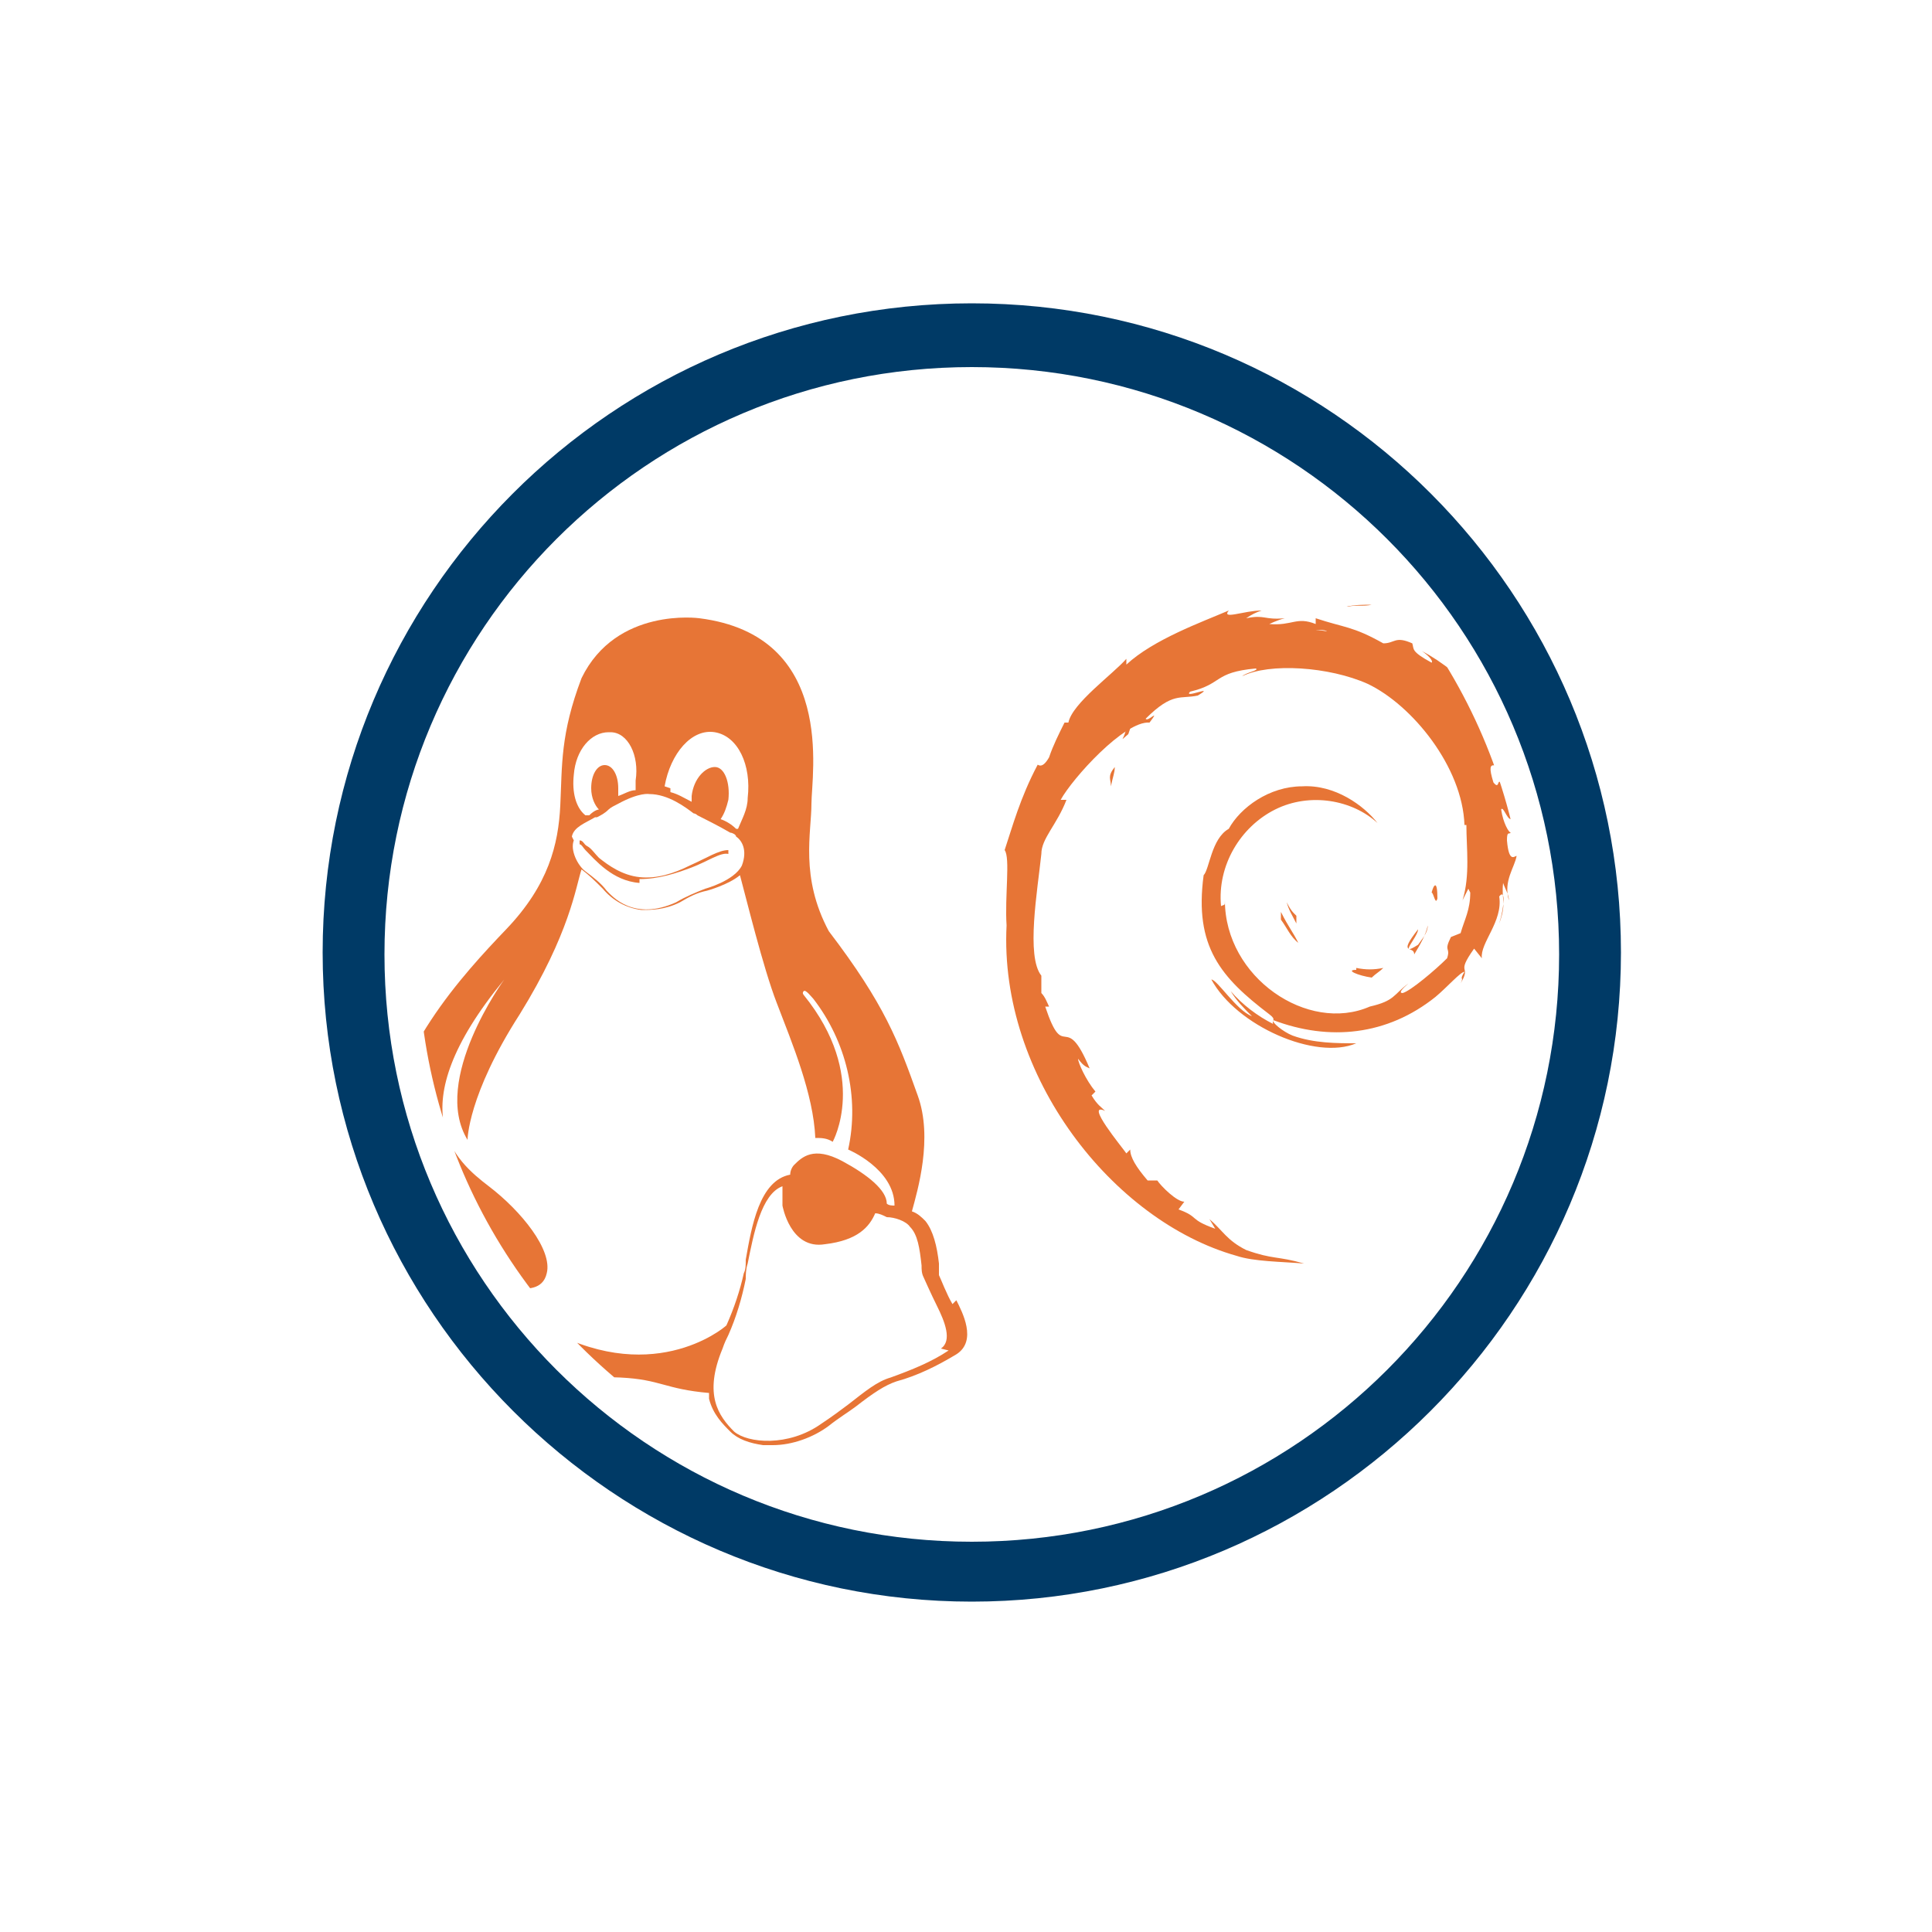
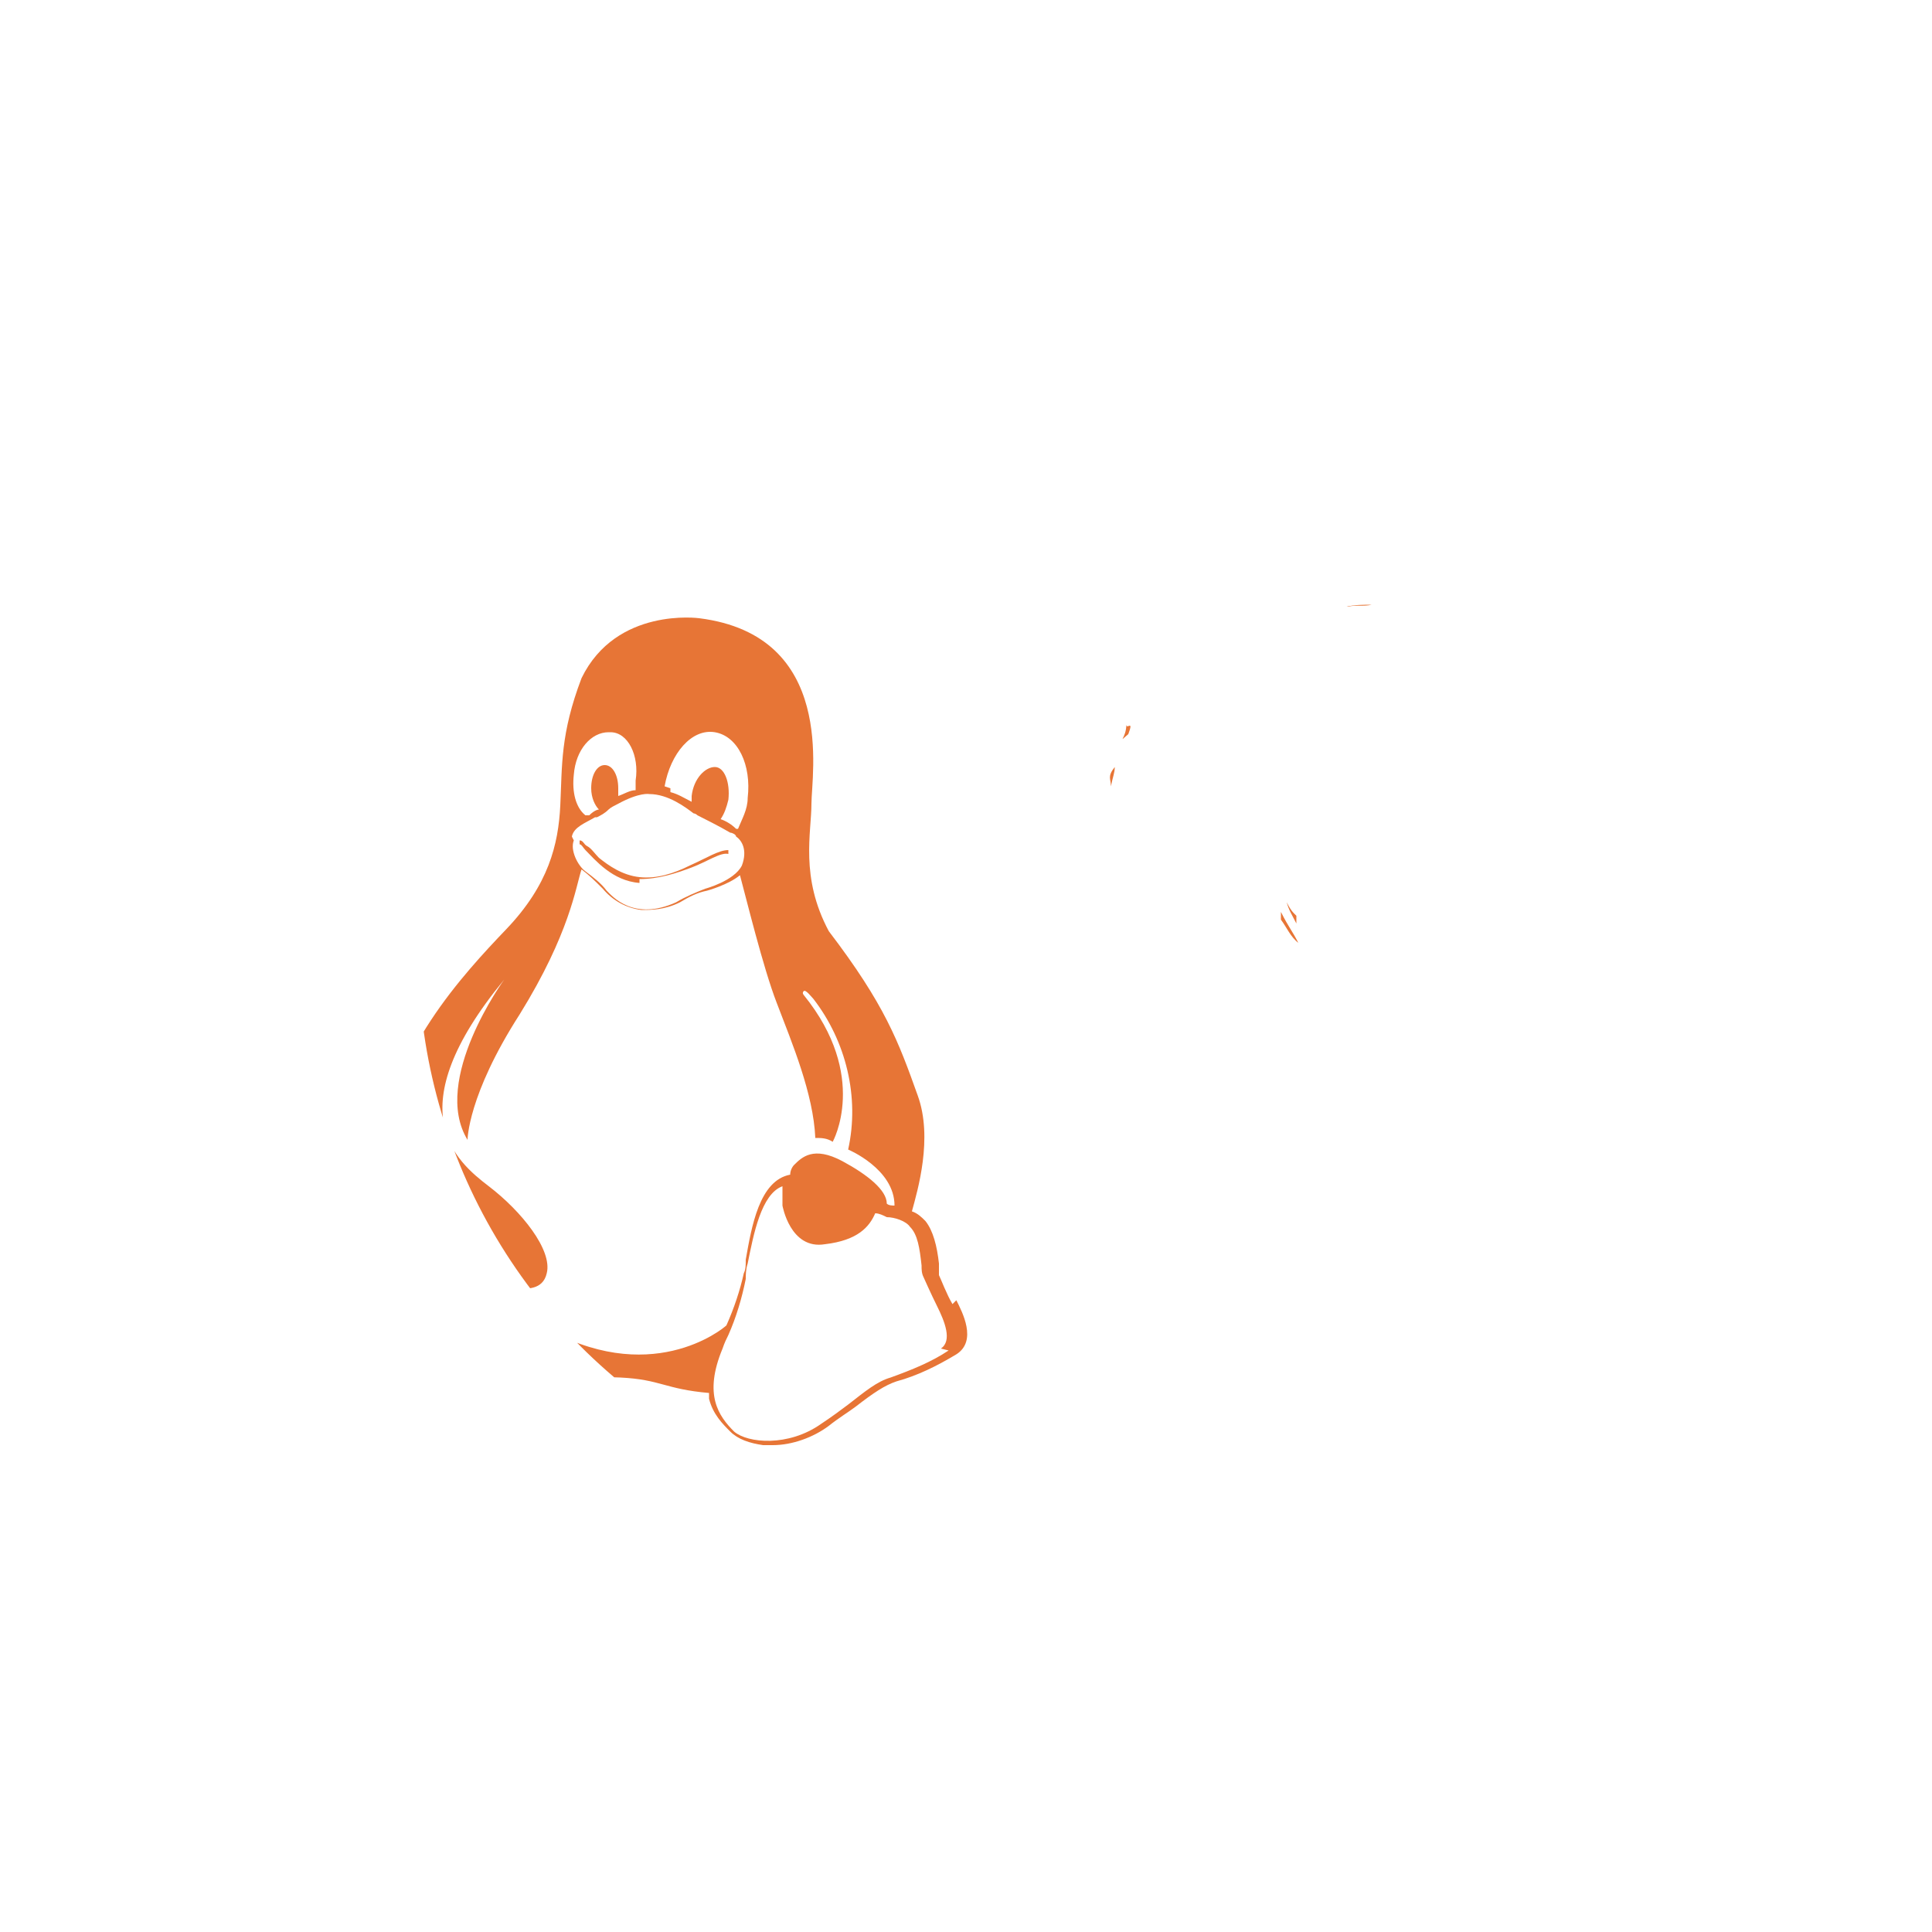
<svg xmlns="http://www.w3.org/2000/svg" version="1.1" viewBox="0 0 100 100">
  <defs>
    <style> .cls-1 { fill: #003a66; fill-rule: evenodd; } .cls-2 { fill: none; } .cls-3 { fill: #e77536; } .cls-4 { clip-path: url(#clippath); } </style>
    <clipPath id="clippath">
      <circle class="cls-2" cx="50.3" cy="49.4" r="28.7" transform="translate(-18.4 33.8) rotate(-31.7)" />
    </clipPath>
  </defs>
  <g>
    <g id="_圖層_1" data-name="圖層_1">
      <g>
-         <path class="cls-1" d="M50.3,15.7c18.6,0,33.6,15.1,33.6,33.6s-15.1,33.6-33.6,33.6-33.6-15.1-33.6-33.6S31.7,15.7,50.3,15.7h0ZM50.3,19c-16.8,0-30.4,13.6-30.4,30.4s13.6,30.4,30.4,30.4,30.4-13.6,30.4-30.4-13.6-30.4-30.4-30.4Z" />
        <g class="cls-4">
          <g id="_圖層_2" data-name="圖層_2">
            <path class="cls-3" d="M33.1,45.5c1,0,1.9-.3,2.7-.6s1.5-.8,1.9-.7v-.2h0c-.5,0-1.1.4-2,.8-.8.4-1.7.7-2.6.6s-1.6-.6-2.1-1c-.2-.2-.4-.5-.6-.6s-.2-.3-.4-.3v.2s0,0,0,0h0c.1,0,.2.2.3.3.5.5,1.4,1.6,2.8,1.7Z" />
            <path class="cls-3" d="M49.3,67.5h0c-.3-.5-.6-1.3-.7-1.5,0-.2,0-.4,0-.6-.1-.9-.3-1.7-.7-2.2-.2-.2-.4-.4-.7-.5.3-1.1,1.1-3.8.3-6-1-2.8-1.7-4.7-4.6-8.5-1.5-2.8-.9-5.1-.9-6.6s1.3-8.7-5.8-9.6c0,0-4.3-.6-6.1,3.1-1.1,2.9-1,4.5-1.1,6.6-.1,2-.6,4.1-2.8,6.4-2.2,2.3-6.1,6.5-6.3,11.3,0,0-.2.1-.2.2-.2.2-.3.4-.5.5-.4.4-.8.9-1.1,1h0s0,0,0,0c-.2.2-.6.3-1,.3-.7.1-1.4.3-1.8.9-.5.7-.5,1.3-.5,2.4h0c0,.3,0,1.2,0,1.6,0,0,0,0,0,.1-.3.7-1.1,2.3.2,3.2.9.6,1.8.8,2.7.9.3,0,.5,0,.7.1.9.2,1.8.4,3.7,1.6.7.4,1.5.7,2.3.8,1.2.1,2.2-.2,2.7-.8.1-.2.3-.4.5-.6h0s2.4-.4,4.5-.3c2.1.1,2.3.6,4.6.8,0,.1,0,.2,0,.3.2.8.7,1.3,1.1,1.7.4.4,1,.6,1.7.7.2,0,.4,0,.5,0,1,0,2.1-.4,2.9-1,.5-.4,1-.7,1.4-1,.9-.7,1.5-1.1,2.1-1.3,1.1-.3,2.1-.8,3.1-1.4,1.1-.7.3-2.2,0-2.8ZM31.4,41.5s0,0,0,0c0,0,0,0,0,0h0ZM31.5,41.4s0,0,0,0c0,0,0,0,0,0h0ZM31.6,41.4s0,0,0,0c0,0,0,0,0,0h0ZM31.7,41.3s0,0,0,0c0,0,0,0,0,0h0ZM31.1,41.7h0s0,0,0,0h0ZM31.3,41.6h0s0,0,0,0h0ZM29.6,43.3c.1-.5.7-.7,1.2-1,0,0,0,0,.1,0,.2-.1.4-.2.6-.4.1-.1.3-.2.5-.3,1.1-.6,1.6-.5,1.6-.5h0c1,0,1.9.7,2.3,1,0,0,.1,0,.2.1.2.1,1.2.6,1.7.9.1,0,.3.1.3.2.3.2.6.7.3,1.5-.4.8-1.9,1.2-1.9,1.2h0c-.5.2-1,.4-1.5.7-2.2,1-3.3-.3-3.6-.6,0,0,0,0,0,0-.3-.4-.7-.7-1.1-1-.4-.3-.8-1.1-.6-1.6ZM34.4,40.7c.3-1.7,1.4-3,2.6-2.8s1.9,1.7,1.7,3.4c0,.6-.3,1.1-.5,1.6h0s0,0,0,0h-.1c-.2-.2-.5-.4-.8-.5.2-.3.3-.6.4-1,.1-.9-.2-1.7-.7-1.7s-1.1.6-1.2,1.5v.3c-.4-.2-.7-.4-1.1-.5,0,0,0-.1,0-.2h0ZM31.6,37.9c.9,0,1.5,1.2,1.3,2.5,0,.2,0,.3,0,.5-.3,0-.6.2-.9.3,0,0,0,0,0,0,0-.1,0-.3,0-.4,0-.7-.3-1.2-.7-1.2s-.7.5-.7,1.2c0,.5.2.9.4,1.1h0s-.2,0-.5.3c0,0-.1,0-.2,0-.5-.4-.7-1.2-.6-2.1.1-1.3.9-2.2,1.8-2.2ZM31.9,41.2h0s0,0,0,0h0ZM26.7,72.1c-.7.8-2.7,1-4.4,0-2-1.2-3-1.5-3.9-1.7-.2,0-.5-.1-.7-.2-.8-.1-1.7-.3-2.5-.9-.8-.5-.5-1.6,0-2.6,0,0,0,0,0-.1.3-.6.2-1.7.1-1.8,0-1.1,0-1.5.4-2.1h0s0,0,0,0c.2-.5.9-.6,1.4-.7.5-.1.9-.2,1.2-.4.4-.2.8-.6,1.2-1.1.2-.2.3-.4.5-.5.4-.5,1.1-.4,1.1-.4h0c1.6,0,2.7,2.6,3.2,4.1.4,1.1.7,1.6,1.3,2.5.3.5.7,1.1,1.2,1.9,1.4,2.3.5,3.3-.2,4.1ZM27.8,68.6c-.1-.3-.3-.6-.4-.9-.2-.4-.4-.7-.6-1,.4,0,1.3.1,1.5-.8.3-1.2-1.3-3.2-3-4.5s-4.8-3.9.8-10.7c0,0-3.8,5.2-1.9,8.3,0,0,0-2.3,2.7-6.5,2.6-4.2,2.9-6.6,3.2-7.5.4.3.7.6,1.1,1,0,0,0,0,0,0,.5.6,1.2,1,2,1.1.5,0,1.2,0,2-.4h0c.5-.3.9-.5,1.4-.6,0,0,1.1-.3,1.7-.8.3,1.1,1.2,4.8,1.9,6.6.8,2.1,1.9,4.7,2,7,.3,0,.6,0,.9.2,0,0,1.9-3.4-1.5-7.6,0,0-.1-.1,0-.2s.4.3.5.4c1.7,2.2,2.4,5.1,1.8,7.8,0,0,2.4,1,2.4,2.9h0c-.1,0-.3,0-.4-.1,0-.7-1-1.5-2.3-2.2-1.5-.8-2.1-.2-2.5.2-.1.1-.2.3-.2.5-1.6.3-2,2.7-2.3,4.4,0,.3,0,.5-.1.7-.2.9-.5,1.8-.9,2.7-.2.2-4,3.3-9.6,0h0ZM49.1,69.9c-.9.6-1.9,1-3,1.4-.7.2-1.3.7-2.2,1.4-.4.3-.8.6-1.4,1-1.7,1.2-3.8,1-4.5.4-.8-.8-1.6-1.9-.6-4.3.1-.3.2-.5.3-.7.4-.9.7-1.9.9-2.9,0-.2,0-.5.1-.8.3-1.5.7-3.6,1.8-4,0,.3,0,.7,0,1,0,0,.4,2.3,2.2,2,1.7-.2,2.3-.9,2.6-1.6.2,0,.4.1.6.2.4,0,1,.2,1.2.5h0s0,0,0,0c.4.4.5,1.1.6,2,0,.2,0,.4.1.6h0s0,0,0,0c0,0,.4.9.7,1.5h0c.4.8.8,1.8.2,2.2h0Z" />
          </g>
          <g>
-             <path class="cls-3" d="M70.2,50.2c-.6,0,.1.3.8.4.2-.2.4-.3.6-.5-.5.1-.9.1-1.4,0M73.2,49.4c.3-.5.6-1,.7-1.5,0,.4-.3.7-.5,1-1.1.7,0-.4,0-.8-1.1,1.4-.2.8-.2,1.3M74.4,46.5c0-1-.2-.7-.3-.3.1,0,.2.7.3.3M68.1,32.6c.3,0,.7,0,.6.2.3,0,.4-.1-.6-.2M68.7,32.8h-.2s.2,0,.2,0h0M76.1,46.2c0,.9-.3,1.4-.5,2.1l-.5.2c-.4.8,0,.5-.2,1.1-.6.6-1.9,1.7-2.3,1.8-.3,0,.2-.4.3-.5-.8.6-.7.9-2,1.2h0c-3.2,1.4-7.5-1.5-7.5-5.5,0,.3,0,.2-.2.3-.2-2.1,1-4.1,2.8-5,1.8-.9,4-.5,5.3.7-.7-.9-2.2-2-3.9-1.9-1.7,0-3.2,1.1-3.8,2.2-.9.5-1,2.1-1.3,2.4-.5,3.7.9,5.3,3.4,7.2.4.3.1.3.2.5-.8-.4-1.6-1-2.2-1.7.3.5.7.9,1.1,1.3-.8-.3-1.8-1.9-2.1-1.9,1.3,2.4,5.4,4.2,7.5,3.3-1,0-2.2,0-3.3-.4-.5-.2-1.1-.7-1-.8,2.9,1.1,5.9.8,8.4-1.2.6-.5,1.3-1.3,1.5-1.3-.3.5,0,.2-.2.6.6-1-.3-.4.7-1.8l.4.5c-.1-.8,1.1-1.9.9-3.2.3-.4.3.4,0,1.4.4-1.1.1-1.2.2-2.1.1.3.3.6.3.9-.3-1,.3-1.7.4-2.3-.1,0-.4.4-.5-.8,0-.5.1-.3.2-.4-.1,0-.4-.5-.5-1.2.1-.2.3.5.5.5-.1-.6-.3-1.1-.3-1.5-.5-1-.2.1-.6-.4-.5-1.6.4-.4.5-1.1.8,1.1,1.2,2.8,1.4,3.5-.1-.9-.4-1.7-.7-2.5.2,0-.4-1.8.3-.5-.7-2.6-3.1-5.1-5.2-6.2.3.2.6.5.5.6-1.1-.6-.9-.7-1-1-.9-.4-.9,0-1.5,0-1.6-.9-2-.8-3.5-1.3v.3c-1-.4-1.2.1-2.4,0,0,0,.4-.2.8-.3-1.1.1-1-.2-2,0,.3-.2.5-.3.8-.4-.9,0-2.1.5-1.7,0-1.4.6-3.9,1.5-5.3,2.8v-.3c-.7.8-2.8,2.3-3,3.3h-.2c-.3.6-.6,1.2-.8,1.8-.4.7-.6.3-.6.4-.9,1.7-1.3,3.2-1.7,4.4.3.4,0,2.4.1,3.9-.4,7.8,5.5,15.3,11.9,17.1.9.3,2.3.3,3.5.4-1.4-.4-1.6-.2-3-.7-1-.5-1.2-1-1.9-1.6l.3.5c-1.4-.5-.8-.6-1.9-1l.3-.4c-.4,0-1.2-.8-1.4-1.1h-.5c-.6-.7-.9-1.2-.9-1.6l-.2.2c-.2-.3-2.2-2.7-1.1-2.2-.2-.2-.4-.3-.7-.8l.2-.2c-.5-.6-.9-1.5-.9-1.7.3.4.4.4.6.5-1.3-3.1-1.3-.2-2.3-3.2h.2c-.1-.2-.2-.5-.4-.7v-.9c-.8-1-.2-4.4,0-6.3,0-.8.8-1.5,1.3-2.8h-.3c.6-1.1,3.3-4.1,4.6-4,.6-.8-.1,0-.2-.2,1.4-1.4,1.8-1,2.7-1.2,1-.6-.8.2-.4-.2,1.7-.4,1.2-1,3.4-1.2.2.1-.5.2-.7.4,1.4-.7,4.5-.5,6.5.4,2.3,1.1,4.9,4.3,5,7.3h.1c0,1.2.2,2.6-.2,3.9l.3-.6" />
            <path class="cls-3" d="M66.3,47.3v.3c.3.4.5.9.9,1.2-.3-.6-.5-.8-.9-1.6M67,47.3c-.2-.2-.3-.4-.4-.6.1.4.3.7.5,1.1v-.4M69.8,31.4c.3-.1.8,0,1.2-.1-.4,0-.9,0-1.3.1h.2M58.3,37.5c0,.7-.5,1,.1.5.3-.8-.1-.2-.1-.5M57.5,40.7c.1-.5.2-.7.2-1-.4.5-.2.6-.2,1" />
          </g>
        </g>
      </g>
    </g>
  </g>
</svg>